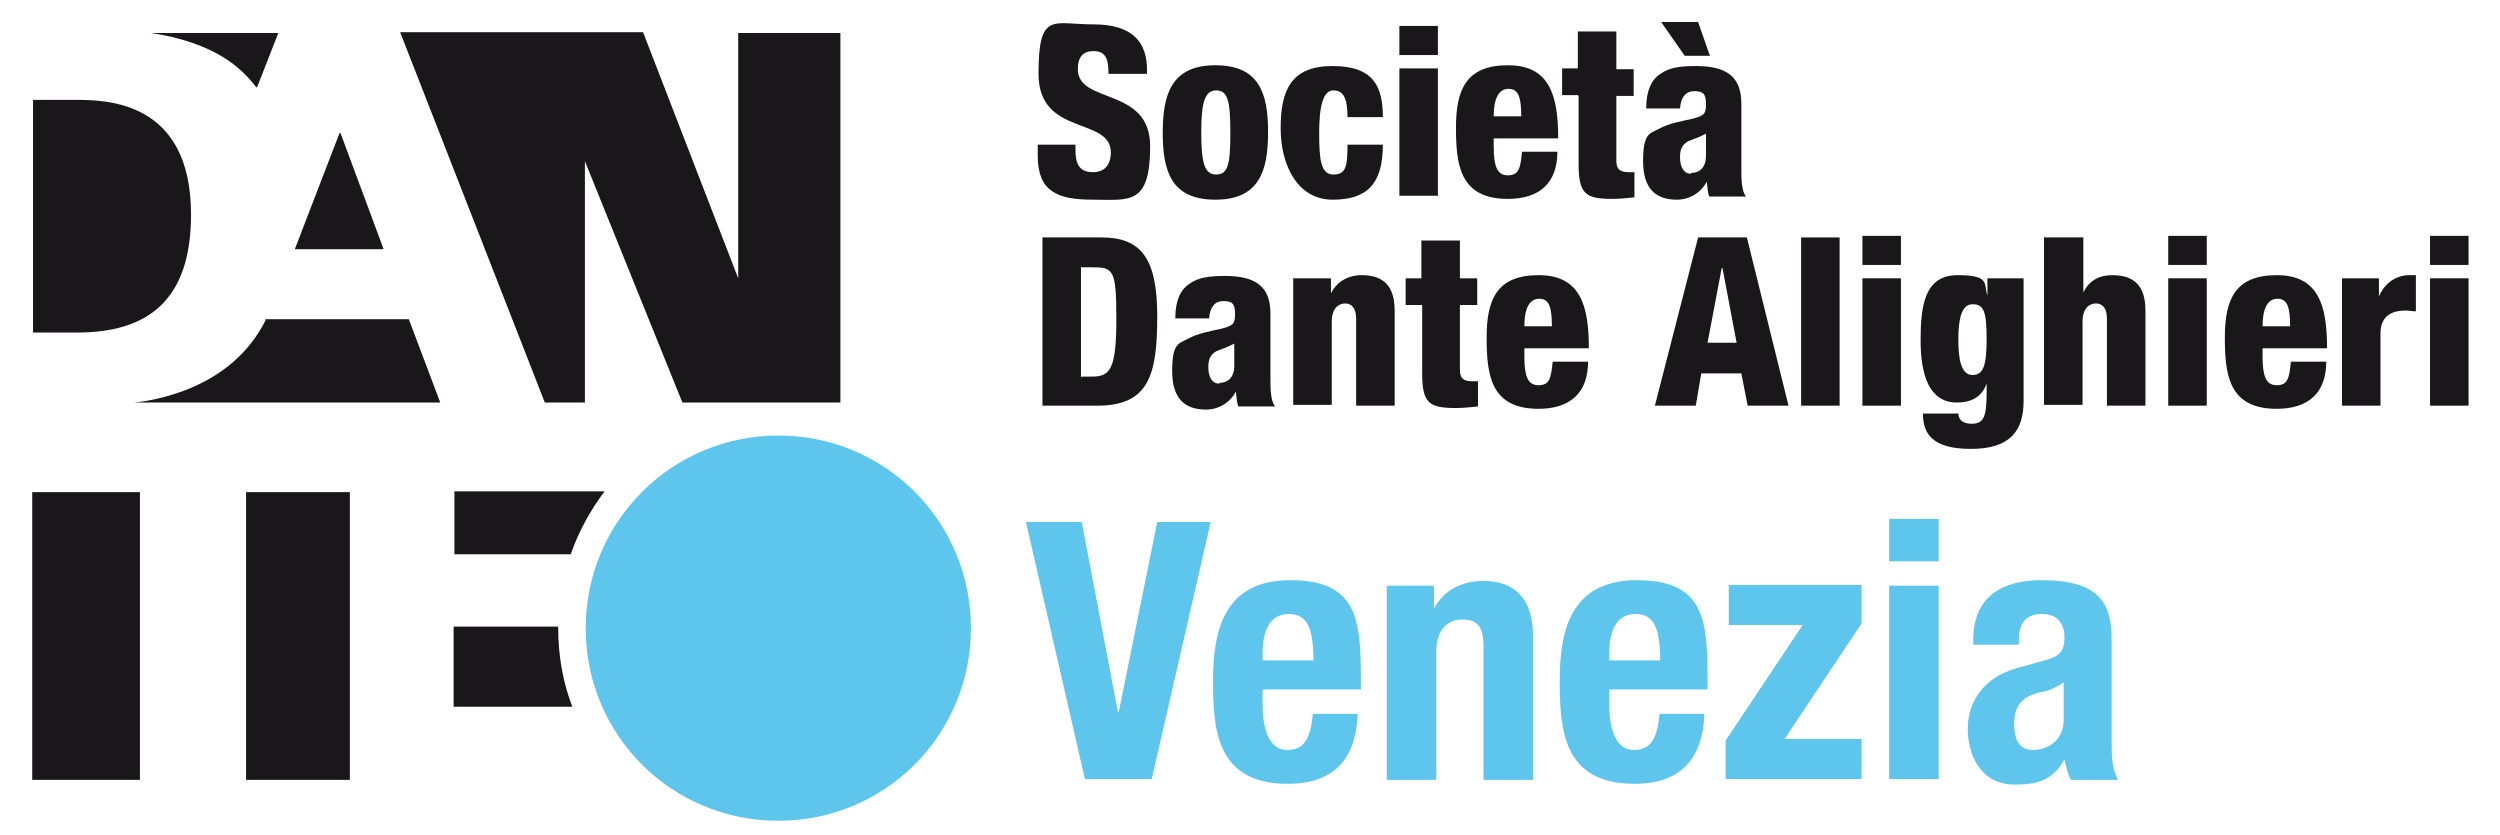
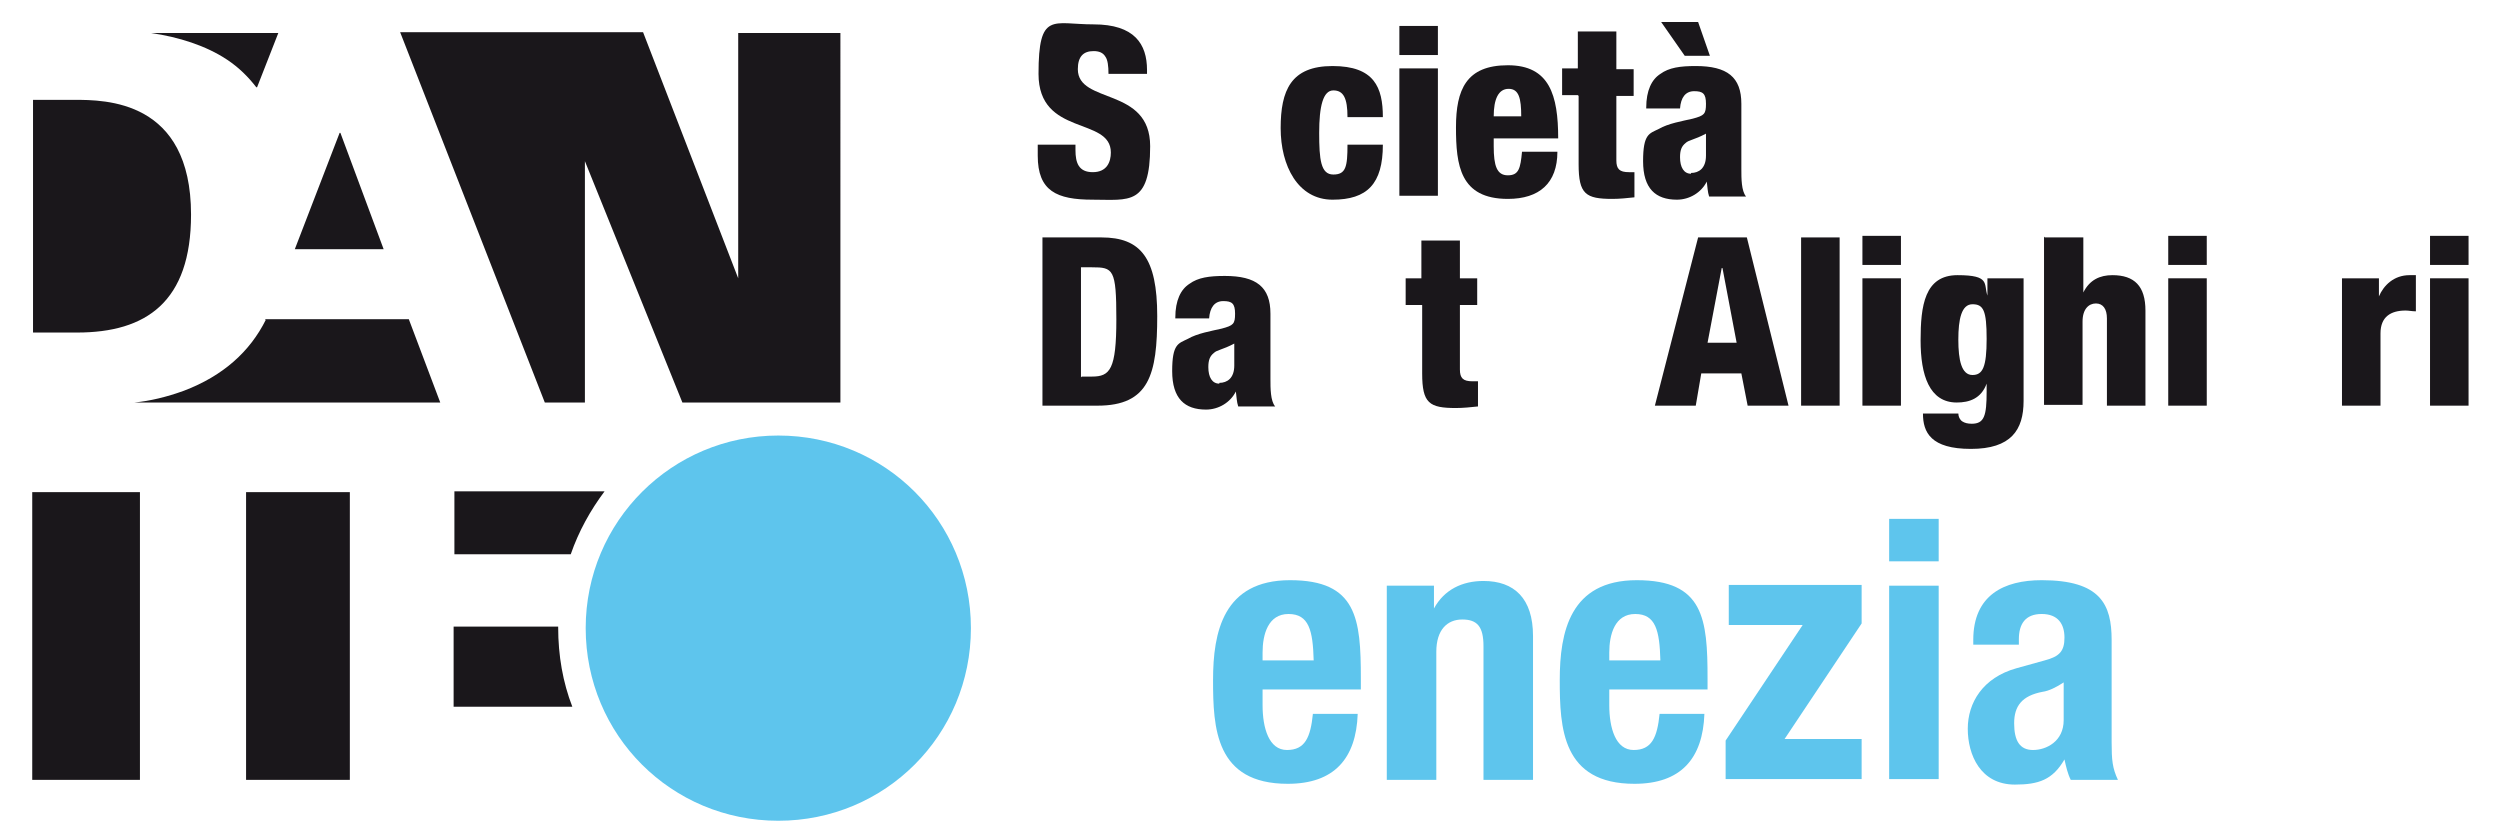
<svg xmlns="http://www.w3.org/2000/svg" id="Livello_1" version="1.1" viewBox="0 0 318 106.2">
  <defs>
    <style> .st0 { fill: #1a171b; } .st1 { fill: #5ec5ed; } </style>
  </defs>
  <path class="st1" d="M99,55.4c-13.5,0-24.5,10.9-24.5,24.5s10.9,24.5,24.5,24.5,24.5-10.9,24.5-24.5-10.9-24.5-24.5-24.5" />
  <path class="st0" d="M24.3,27.3c0-14.6-10.9-14.6-14.9-14.6h-5.2c0,0,0,29.6,0,29.6h5.6c8.8,0,14.5-3.9,14.5-15ZM43.2,16.9l-5.7,14.8h11.3l-5.5-14.8ZM31.3,99.2h13.2v-36.6h-13.2v36.6ZM32.7,11.1l2.7-6.9h-16.2c3.5.5,7,1.6,9.7,3.4,1.5,1,2.7,2.2,3.7,3.5ZM4.1,99.2h13.7v-36.6H4.1v36.6ZM93.9,4.2v31.2l-12.1-31.3h-30.9s18.4,47.1,18.4,47.1h5.1v-30.7l12.4,30.7h20.1V4.2h-13ZM33.8,40.7c-2,4-5.4,7.1-10.4,9-2.2.8-4.3,1.3-6.3,1.5h38.9l-4-10.6h-18.3ZM57.7,70.5h14.9c1-2.9,2.5-5.6,4.3-8h-19.1v8ZM71,79.7h-13.3v10.2h15.1c-1.2-3.1-1.8-6.5-1.8-10.1s0,0,0-.1Z" />
  <g>
    <path class="st0" d="M136.8,18.4v.7c0,1.6.4,2.8,2.2,2.8s2.3-1.3,2.3-2.5c0-4.6-9.2-2-9.2-10s1.8-6.3,7-6.3,6.8,2.5,6.8,5.8v.5h-4.9c0-1-.1-1.8-.4-2.2-.3-.5-.8-.7-1.5-.7-1.3,0-2,.7-2,2.3,0,4.5,9.2,2.2,9.2,9.8s-2.7,6.8-7.3,6.8-7-1.1-7-5.6v-1.4h4.9Z" />
-     <path class="st0" d="M147.9,16.9c0-4.9,1.1-8.6,6.7-8.6s6.7,3.6,6.7,8.5-1.1,8.6-6.7,8.6-6.7-3.6-6.7-8.5ZM154.7,11.5c-1.4,0-1.9,1.4-1.9,5.3s.4,5.4,1.9,5.4,1.8-1.3,1.8-5.3-.3-5.4-1.8-5.4Z" />
    <path class="st0" d="M171.4,14.9c0-2.4-.5-3.4-1.8-3.4s-1.8,2-1.8,5.4.2,5.3,1.8,5.3,1.8-1,1.8-3.8h4.5c0,5-2,7-6.4,7s-6.6-4.3-6.6-9.1,1.3-7.9,6.6-7.9,6.4,2.7,6.4,6.5h-4.5Z" />
    <path class="st0" d="M178,3.3h4.9v3.7h-4.9v-3.7ZM178,8.7h4.9v16.2h-4.9V8.7Z" />
    <path class="st0" d="M190,17.6v1c0,2.5.4,3.7,1.8,3.7s1.6-.9,1.8-3h4.5c0,4-2.3,6-6.3,6-6.1,0-6.6-4.3-6.6-9.1s1.3-7.9,6.6-7.9,6.4,3.8,6.4,9.3h-8.2ZM193.5,14.8c0-2.3-.3-3.5-1.6-3.5s-1.9,1.3-1.9,3.5h3.5Z" />
    <path class="st0" d="M200.7,12.1h-2v-3.4h2V4h4.9v4.8h2.2v3.4h-2.2v8.2c0,1.1.4,1.5,1.6,1.5s.5,0,.7,0v3.2c-.9.1-1.9.2-2.8.2-3.4,0-4.3-.6-4.3-4.4v-8.7Z" />
    <path class="st0" d="M209.4,13.7c0-2.2.7-3.6,1.8-4.3,1.1-.8,2.5-1,4.5-1,4,0,5.8,1.4,5.8,4.8v8.3c0,1.2,0,2.8.6,3.5h-4.7c-.2-.6-.2-1.2-.3-1.9h0c-.7,1.4-2.2,2.3-3.8,2.3-2.7,0-4.3-1.4-4.3-4.9s.8-3.5,2-4.1c1.2-.7,3-1,4.3-1.3,1.5-.4,1.7-.6,1.7-1.9s-.4-1.6-1.5-1.6-1.7.8-1.8,2.2h-4.3ZM211.3,2.8h4.7l1.5,4.3h-3.2l-3-4.3ZM215.1,22c1,0,1.9-.6,1.9-2.2s0-2.2,0-2.8c-1.5.8-2.2.8-2.6,1.2-.5.4-.7.9-.7,1.8,0,1.3.5,2.1,1.4,2.1Z" />
    <path class="st0" d="M132.6,30.2h7.5c5,0,7.1,2.6,7.1,10s-1,11.4-7.6,11.4h-7v-21.4ZM137.6,47.9h1.3c2.3,0,3.1-.9,3.1-7.3s-.4-6.6-3.1-6.6h-1.4v14Z" />
    <path class="st0" d="M149.5,40.4c0-2.2.7-3.6,1.8-4.3,1.1-.8,2.5-1,4.5-1,4,0,5.8,1.4,5.8,4.8v8.3c0,1.2,0,2.8.6,3.5h-4.7c-.2-.6-.2-1.2-.3-1.9h0c-.7,1.4-2.2,2.3-3.8,2.3-2.7,0-4.3-1.4-4.3-4.9s.8-3.5,2-4.1c1.2-.7,3-1,4.3-1.3,1.5-.4,1.7-.6,1.7-1.9s-.4-1.6-1.5-1.6-1.7.8-1.8,2.2h-4.3ZM155.1,48.7c1,0,1.9-.6,1.9-2.2s0-2.2,0-2.8c-1.5.8-2.2.8-2.6,1.2-.5.4-.7.9-.7,1.8,0,1.3.5,2.1,1.4,2.1Z" />
-     <path class="st0" d="M164.6,35.4h4.7v1.9h0c.7-1.4,2.1-2.3,3.9-2.3,2.8,0,4.2,1.4,4.2,4.5v12.1h-4.9v-11.1c0-1.2-.5-1.9-1.4-1.9s-1.7.7-1.7,2.3v10.6h-4.9v-16.2Z" />
    <path class="st0" d="M180.8,38.8h-2v-3.4h2v-4.8h4.9v4.8h2.2v3.4h-2.2v8.2c0,1.1.4,1.5,1.6,1.5s.5,0,.7,0v3.2c-.9.1-1.9.2-2.8.2-3.4,0-4.3-.6-4.3-4.4v-8.7Z" />
-     <path class="st0" d="M193.9,44.3v1c0,2.5.4,3.7,1.8,3.7s1.6-.9,1.8-3h4.5c0,4-2.3,6-6.3,6-6.1,0-6.6-4.3-6.6-9.1s1.3-7.9,6.6-7.9,6.4,3.8,6.4,9.3h-8.2ZM197.4,41.5c0-2.3-.3-3.5-1.6-3.5s-1.9,1.3-1.9,3.5h3.5Z" />
    <path class="st0" d="M215.9,30.2h6.3l5.3,21.4h-5.2l-.8-4.1h-5.1l-.7,4.1h-5.2l5.5-21.4ZM219,34.1h0l-1.8,9.5h3.7l-1.8-9.5Z" />
    <path class="st0" d="M229.1,30.2h4.9v21.4h-4.9v-21.4Z" />
    <path class="st0" d="M236.9,30h4.9v3.7h-4.9v-3.7ZM236.9,35.4h4.9v16.2h-4.9v-16.2Z" />
    <path class="st0" d="M252.9,35.4h4.5v15.6c0,3.7-1.6,6.1-6.7,6.1s-6.1-2.1-6.1-4.5h4.5c0,.4.2.8.5,1,.3.2.7.3,1.2.3,1.6,0,1.9-1,1.9-4.1v-1h0c-.7,1.9-2.2,2.4-3.8,2.4-3.5,0-4.6-3.5-4.6-7.9s.5-8.3,4.7-8.3,3.3,1.1,3.8,2.6h0v-2.2ZM250.9,47.7c1.3,0,1.8-1,1.8-4.6s-.4-4.4-1.8-4.4-1.8,1.9-1.8,4.5.4,4.5,1.8,4.5Z" />
    <path class="st0" d="M260.1,30.2h4.9v7h0c.8-1.6,2.1-2.2,3.7-2.2,2.8,0,4.2,1.4,4.2,4.5v12.1h-4.9v-11.1c0-1.2-.5-1.9-1.4-1.9s-1.7.7-1.7,2.3v10.6h-4.9v-21.4Z" />
    <path class="st0" d="M275.8,30h4.9v3.7h-4.9v-3.7ZM275.8,35.4h4.9v16.2h-4.9v-16.2Z" />
-     <path class="st0" d="M287.8,44.3v1c0,2.5.4,3.7,1.8,3.7s1.6-.9,1.8-3h4.5c0,4-2.3,6-6.3,6-6.1,0-6.6-4.3-6.6-9.1s1.3-7.9,6.6-7.9,6.4,3.8,6.4,9.3h-8.2ZM291.3,41.5c0-2.3-.3-3.5-1.6-3.5s-1.9,1.3-1.9,3.5h3.5Z" />
    <path class="st0" d="M297.9,35.4h4.7v2.3h0c.6-1.4,1.9-2.7,3.9-2.7s.5,0,.8,0v4.6c-.5,0-.9-.1-1.3-.1-1.9,0-3.2.8-3.2,2.9v9.2h-4.9v-16.2Z" />
    <path class="st0" d="M309.1,30h4.9v3.7h-4.9v-3.7ZM309.1,35.4h4.9v16.2h-4.9v-16.2Z" />
  </g>
  <g>
-     <path class="st1" d="M137.6,66.4l4.6,24.2h.1l4.9-24.2h6.8l-7.5,32.7h-8.5l-7.5-32.7h7.1Z" />
    <path class="st1" d="M160.6,87.7v2c0,2.9.8,5.7,3.1,5.7s3-1.6,3.3-4.6h5.7c-.2,5.7-3,8.9-8.9,8.9-9.2,0-9.5-7.1-9.5-13.2s1.3-12.7,9.8-12.7,9,4.9,9,12.5v1.4h-12.5ZM167.1,84c-.1-3.8-.6-5.9-3.2-5.9s-3.3,2.6-3.3,4.9v1h6.5Z" />
    <path class="st1" d="M176.4,74.5h6v2.9h0c1.3-2.4,3.6-3.5,6.3-3.5,3.9,0,6.3,2.2,6.3,7v18.3h-6.3v-17c0-2.5-.8-3.4-2.7-3.4s-3.3,1.3-3.3,4.1v16.3h-6.3v-24.6Z" />
    <path class="st1" d="M204.7,87.7v2c0,2.9.8,5.7,3.1,5.7s3-1.6,3.3-4.6h5.7c-.2,5.7-3,8.9-8.9,8.9-9.2,0-9.5-7.1-9.5-13.2s1.3-12.7,9.8-12.7,9,4.9,9,12.5v1.4h-12.5ZM211.2,84c-.1-3.8-.6-5.9-3.2-5.9s-3.3,2.6-3.3,4.9v1h6.5Z" />
    <path class="st1" d="M219.5,94.2l9.8-14.7h-9.4v-5.1h16.9v4.9l-9.8,14.7h9.8v5.1h-17.3v-4.9Z" />
    <path class="st1" d="M240.3,66h6.3v5.4h-6.3v-5.4ZM240.3,74.5h6.3v24.6h-6.3v-24.6Z" />
    <path class="st1" d="M251,82v-.6c0-5.7,3.9-7.6,8.7-7.6,7.5,0,8.9,3.1,8.9,7.6v13c0,2.3.1,3.3.8,4.8h-6c-.4-.8-.6-1.7-.8-2.6h0c-1.5,2.6-3.3,3.2-6.3,3.2-4.4,0-6-3.8-6-7.1s1.9-6.5,6.2-7.7l3.6-1c1.9-.5,2.5-1.2,2.5-2.9s-.8-3-2.9-3-2.9,1.3-2.9,3.2v.7h-5.7ZM262.5,86.8c-.9.6-1.9,1.1-2.7,1.2-2.6.5-3.6,1.8-3.6,4s.7,3.4,2.4,3.4,3.9-1.1,3.9-3.8v-4.9Z" />
  </g>
</svg>